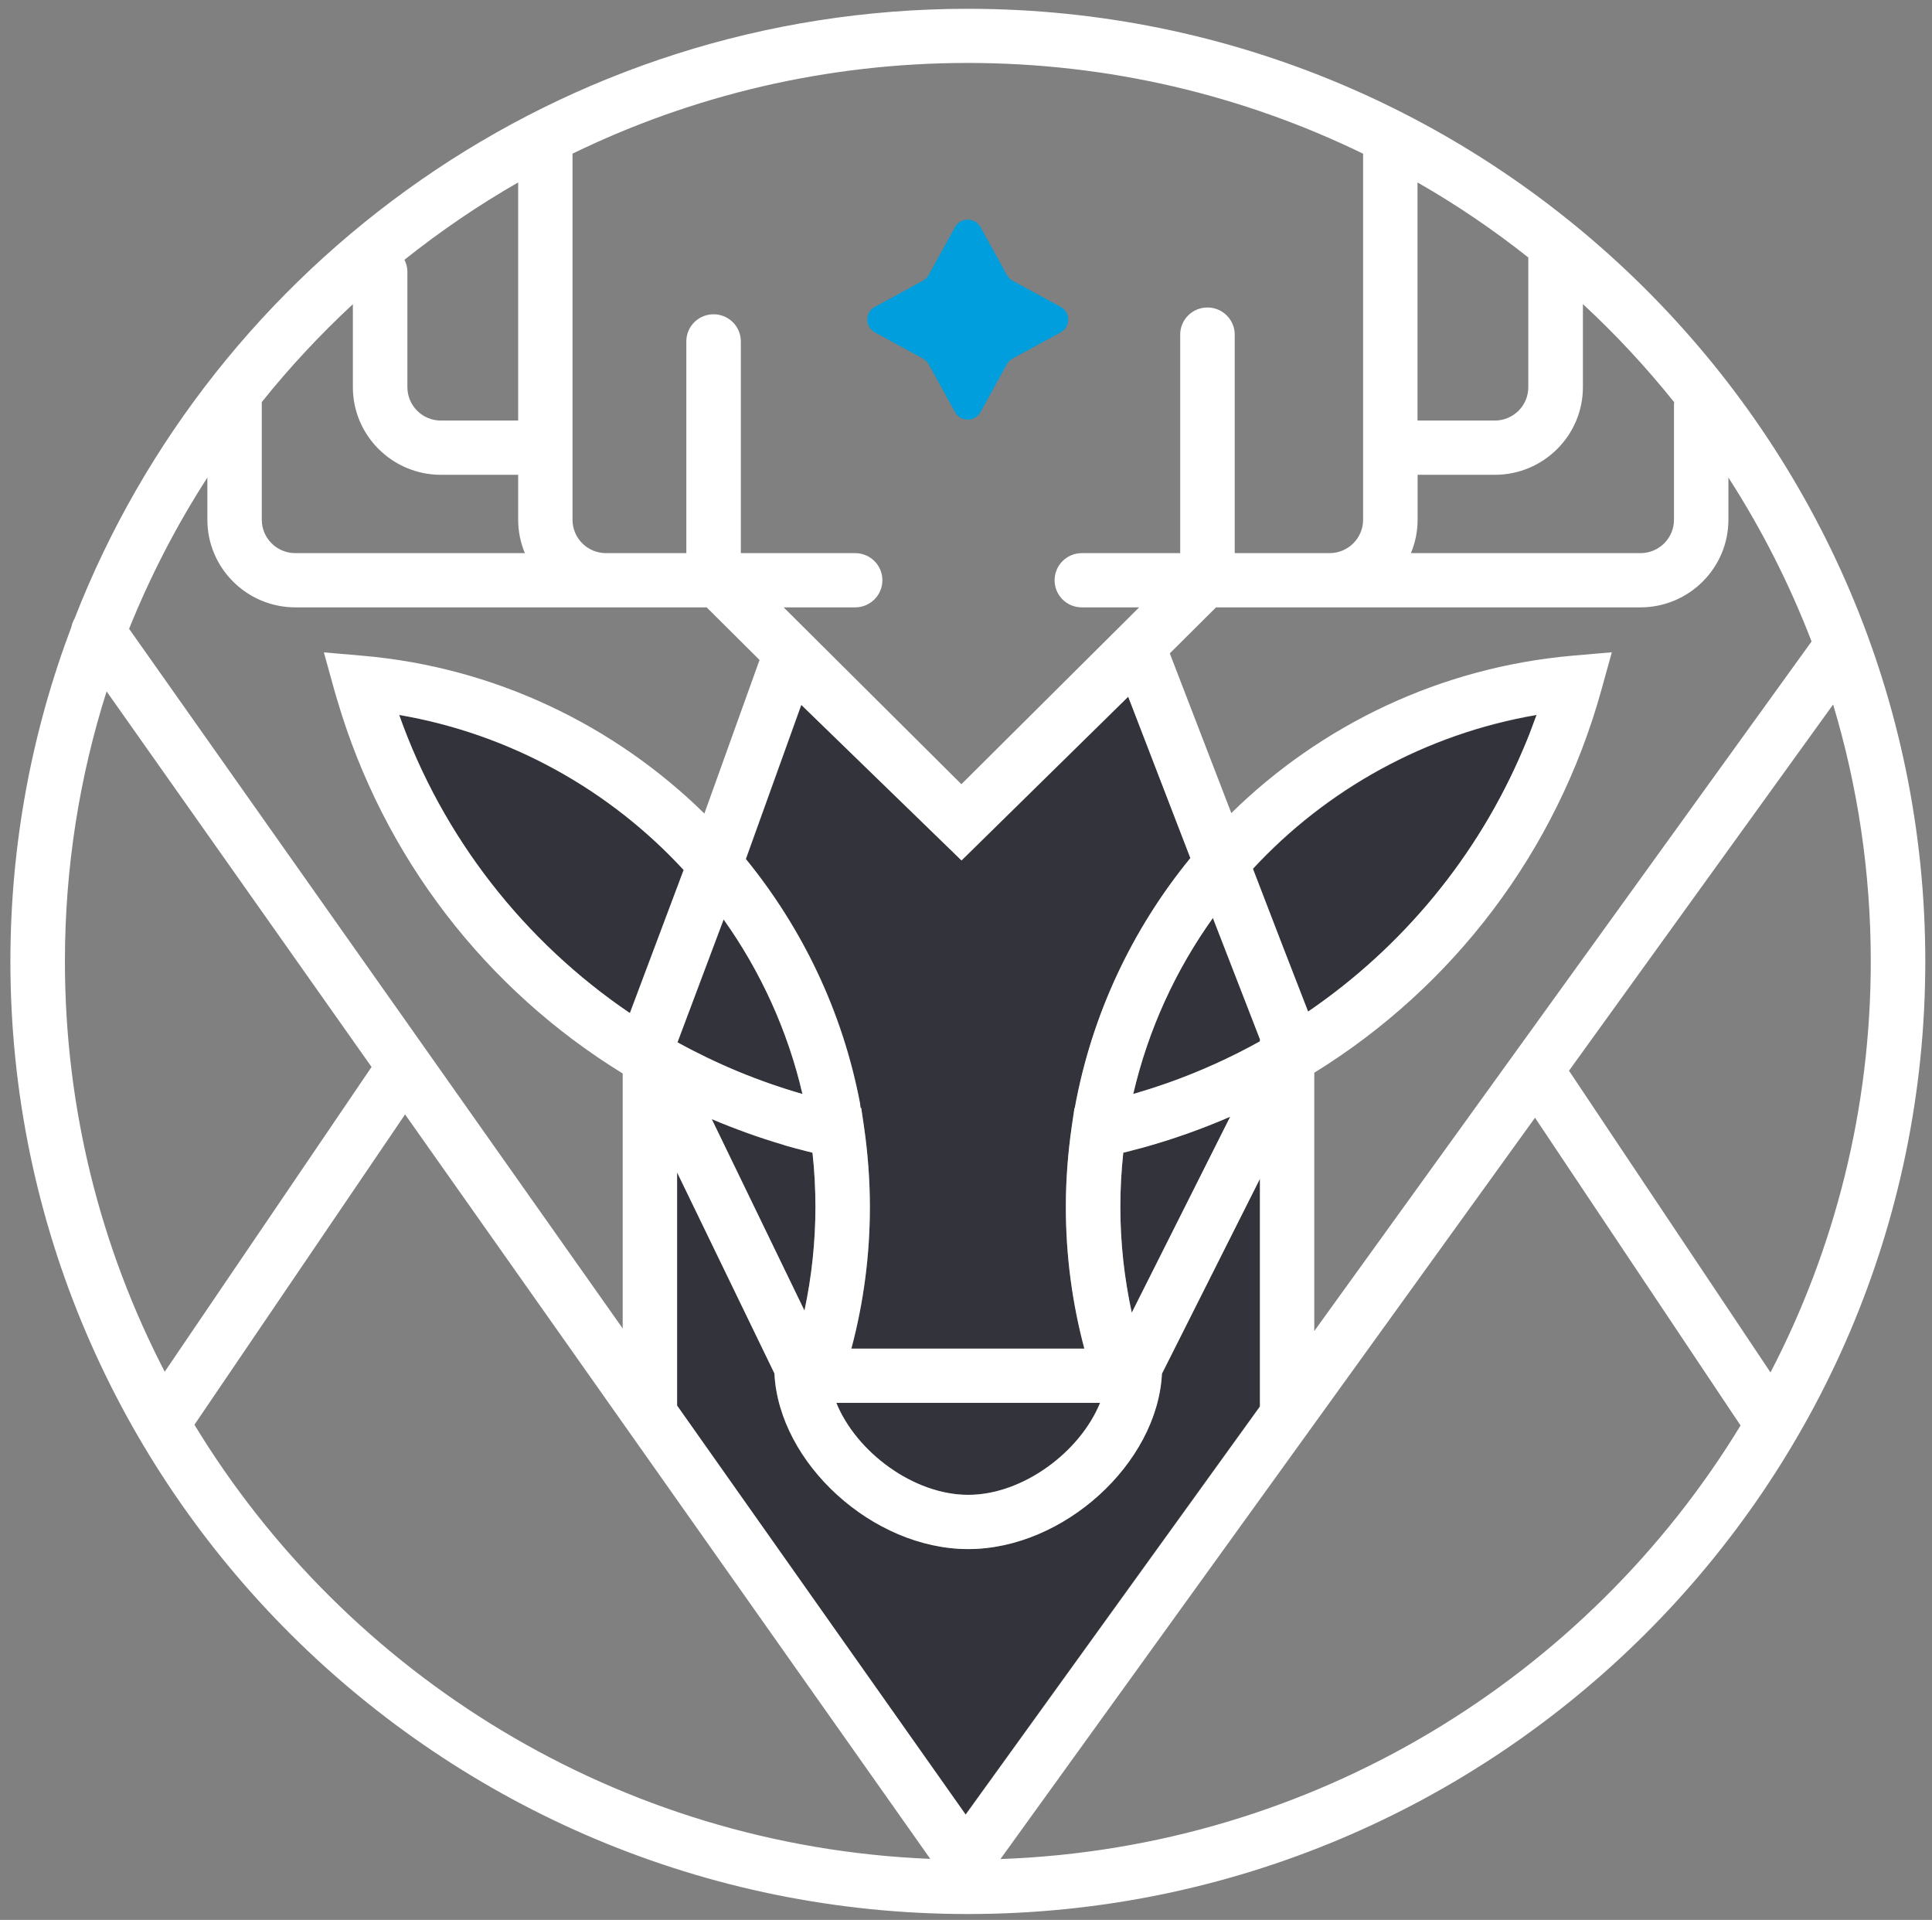
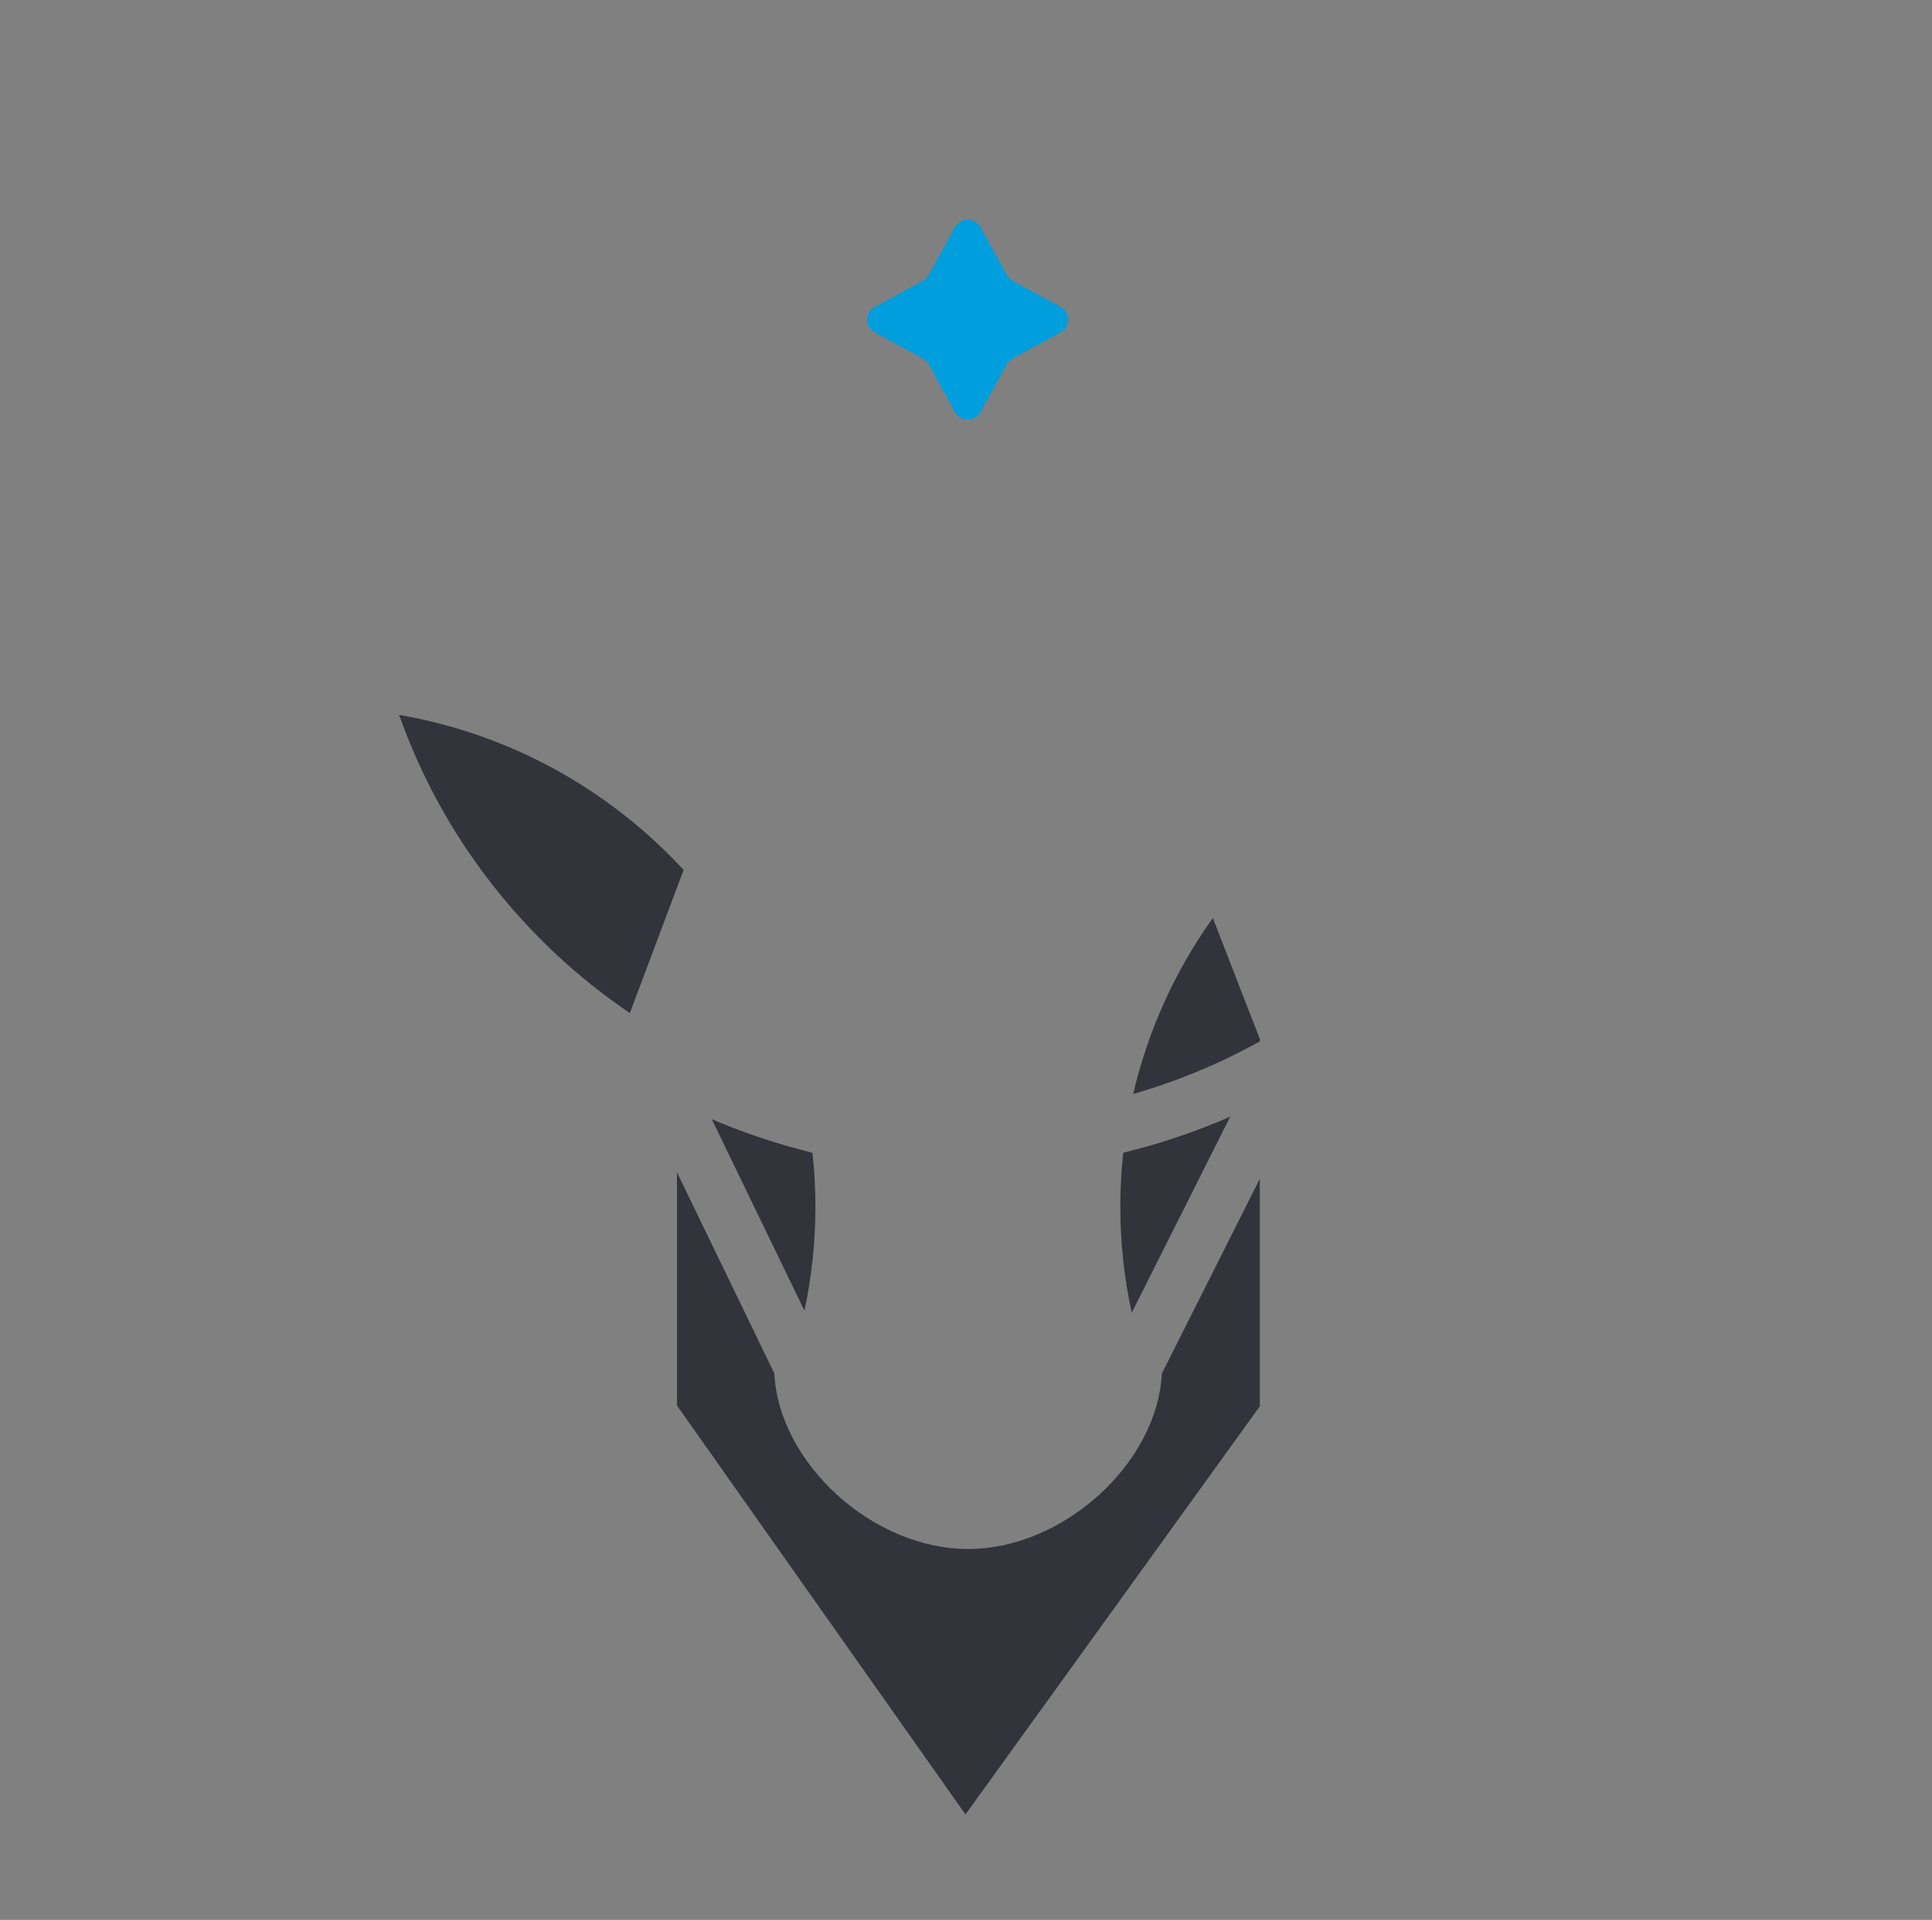
<svg xmlns="http://www.w3.org/2000/svg" width="155" height="154" viewBox="0 0 155 154" fill="none">
  <rect x="0" y="0" width="155" height="154" fill="#808080" stroke="none" />
  <path d="M85.101 26.656L81.244 28.758C81.052 28.861 80.889 29.023 80.779 29.221L78.666 33.057C78.222 33.858 77.062 33.858 76.619 33.057L74.506 29.221C74.403 29.03 74.24 28.868 74.041 28.758L70.184 26.656C69.379 26.215 69.379 25.061 70.184 24.62L74.041 22.518C74.233 22.416 74.395 22.254 74.506 22.055L76.619 18.219C77.062 17.418 78.222 17.418 78.666 18.219L80.779 22.055C80.882 22.247 81.045 22.408 81.244 22.518L85.101 24.62C85.906 25.061 85.906 26.215 85.101 26.656Z" fill="#009EDC" />
  <path d="M64.852 92.382L64.335 92.242C63.958 92.147 63.581 92.044 63.204 91.941L62.886 91.846C60.899 91.265 58.978 90.567 57.102 89.773L64.541 105.133C65.118 102.414 65.421 99.636 65.421 96.814C65.421 95.38 65.339 93.925 65.184 92.47L64.903 92.397H64.852V92.382Z" fill="#32333B" />
-   <path d="M77.673 119.905C82.062 119.905 86.65 116.473 88.253 112.526H67.086C68.697 116.473 73.284 119.905 77.666 119.905H77.673Z" fill="#32333B" />
  <path d="M98.695 89.574C96.442 90.551 94.114 91.382 91.706 92.05L91.166 92.19C90.819 92.286 90.472 92.381 90.117 92.462C89.955 93.917 89.881 95.372 89.881 96.805C89.881 99.686 90.191 102.523 90.797 105.294L98.695 89.574Z" fill="#32333B" />
-   <path d="M59.84 68.901C64.376 74.465 67.605 81.145 69.001 88.495L69.045 88.862H69.097L69.319 90.369C69.629 92.515 69.792 94.683 69.792 96.807C69.792 100.68 69.289 104.487 68.307 108.176H86.999C86.016 104.487 85.513 100.68 85.513 96.807C85.513 94.683 85.676 92.515 85.986 90.369L86.208 88.877H86.237C87.604 81.329 90.877 74.494 95.51 68.828L90.523 55.885L77.15 69.019L64.295 56.539L59.847 68.901H59.84Z" fill="#32333B" />
-   <path d="M54.353 83.608C57.501 85.343 60.855 86.746 64.379 87.753C63.19 82.63 61.003 77.897 58.055 73.752L54.353 83.608Z" fill="#32333B" />
  <path d="M101.073 83.401H101.095L97.305 73.633C94.32 77.808 92.118 82.578 90.914 87.751C91.32 87.634 91.719 87.509 92.118 87.384L92.333 87.318C92.769 87.178 93.197 87.031 93.626 86.884L93.729 86.847C96.285 85.944 98.738 84.826 101.073 83.533V83.401Z" fill="#32333B" />
  <path d="M32.023 57.347C35.496 67.165 42.049 75.514 50.531 81.262L54.845 69.782C48.92 63.358 40.941 58.875 32.023 57.347Z" fill="#32333B" />
-   <path d="M104.945 81.16C112.54 75.971 118.568 68.68 122.203 60.104L122.27 59.949C122.44 59.552 122.602 59.156 122.757 58.751L122.883 58.413C123.016 58.06 123.149 57.715 123.274 57.362C114.364 58.884 106.422 63.33 100.512 69.709L102.832 75.736L104.945 81.182V81.16Z" fill="#32333B" />
  <path d="M101.072 112.821V94.55L93.211 110.182C92.849 117.363 85.328 124.249 77.666 124.249C70.005 124.249 62.476 117.355 62.122 110.16L54.312 94.036V112.74L77.459 145.54L101.064 112.813L101.072 112.821Z" fill="#32333B" />
-   <path d="M77.648 0.706C45.037 0.706 17.11 21.034 5.983 49.616C5.865 49.822 5.777 50.042 5.732 50.277C2.57 58.634 0.834 67.673 0.834 77.117C0.834 119.252 35.292 153.529 77.648 153.529C120.004 153.529 154.462 119.252 154.462 77.117C154.462 34.983 120.004 0.706 77.648 0.706ZM77.471 145.548L54.324 112.747V94.043L62.133 110.168C62.488 117.355 70.009 124.257 77.677 124.257C85.346 124.257 92.86 117.37 93.222 110.19L101.083 94.558V112.828L77.478 145.555L77.471 145.548ZM23.693 48.719H56.695L60.936 52.938L56.511 65.255C49.292 58.171 39.688 53.518 29.116 52.6L25.983 52.328L26.818 55.341C26.892 55.606 26.973 55.863 27.047 56.12C30.778 68.82 39.023 79.388 49.957 86.106V106.559L10.357 50.439C12.071 46.184 14.177 42.12 16.637 38.305V41.693C16.637 45.566 19.807 48.719 23.7 48.719H23.693ZM86.233 88.869H86.203L85.982 90.368C85.671 92.514 85.509 94.683 85.509 96.806C85.509 100.68 86.011 104.487 86.994 108.176H68.302C69.285 104.487 69.787 100.68 69.787 96.806C69.787 94.683 69.624 92.514 69.314 90.368L69.093 88.876H69.041L68.996 88.494C67.593 81.145 64.372 74.464 59.835 68.901L64.283 56.539L77.138 69.018L90.511 55.885L95.498 68.827C90.865 74.494 87.592 81.336 86.226 88.869H86.233ZM90.119 92.463C90.474 92.375 90.821 92.279 91.168 92.191L91.707 92.051C94.109 91.383 96.443 90.552 98.697 89.575L90.799 105.295C90.2 102.524 89.883 99.687 89.883 96.806C89.883 95.373 89.964 93.918 90.119 92.463ZM88.257 112.527C86.647 116.473 82.059 119.906 77.677 119.906C73.296 119.906 68.701 116.473 67.098 112.527H88.265H88.257ZM62.887 91.846L63.204 91.941C63.581 92.051 63.958 92.147 64.335 92.243L64.852 92.382H64.903L65.184 92.463C65.347 93.918 65.421 95.373 65.421 96.806C65.421 99.629 65.118 102.407 64.541 105.126L57.102 89.766C58.978 90.559 60.907 91.258 62.887 91.838V91.846ZM54.353 83.607L58.055 73.751C61.003 77.896 63.19 82.629 64.379 87.752C60.855 86.738 57.501 85.341 54.353 83.607ZM32.026 57.347C40.944 58.876 48.923 63.359 54.848 69.783L50.534 81.263C42.059 75.515 35.499 67.166 32.026 57.347ZM93.732 86.848L93.628 86.885C93.2 87.032 92.771 87.179 92.335 87.318L92.121 87.385C91.722 87.51 91.316 87.634 90.917 87.752C92.121 82.578 94.323 77.808 97.308 73.634L101.098 83.401H101.076V83.533C98.741 84.827 96.288 85.944 93.732 86.848ZM100.514 69.687C106.417 63.308 114.367 58.869 123.277 57.34C123.151 57.693 123.018 58.046 122.885 58.391L122.76 58.729C122.605 59.133 122.442 59.53 122.272 59.927L122.206 60.081C118.571 68.666 112.542 75.949 104.947 81.138L102.834 75.692L100.514 69.665V69.687ZM105.442 86.047C116.554 79.183 124.873 68.35 128.478 55.334L129.313 52.321L126.18 52.592C115.578 53.518 105.989 58.149 98.785 65.219L93.85 52.409L97.559 48.719H131.603C135.497 48.719 138.666 45.566 138.666 41.693V38.305C141.319 42.421 143.557 46.823 145.338 51.453L105.442 106.765V86.047ZM147.067 56.51C149.032 63.043 150.088 69.952 150.088 77.11C150.088 88.987 147.185 100.202 142.043 110.087L125.877 85.885L147.067 56.51ZM134.315 32.271L134.3 32.433V41.693C134.3 43.17 133.096 44.368 131.611 44.368H113.192C113.539 43.545 113.731 42.641 113.731 41.693V38.085H119.93C123.824 38.085 126.993 34.932 126.993 31.059V24.393C129.631 26.833 132.076 29.464 134.322 32.271H134.315ZM113.724 14.633C116.842 16.419 119.812 18.432 122.612 20.652V31.059C122.612 32.536 121.408 33.734 119.923 33.734H113.724V14.633ZM109.358 12.325V41.693C109.358 43.17 108.153 44.368 106.668 44.368H99.059V26.84C99.059 25.642 98.084 24.665 96.872 24.665C95.66 24.665 94.685 25.635 94.685 26.84V44.368H86.794C85.59 44.368 84.608 45.339 84.608 46.544C84.608 47.749 85.583 48.719 86.794 48.719H91.39L77.131 62.904L62.872 48.719H68.605C69.809 48.719 70.792 47.749 70.792 46.544C70.792 45.339 69.817 44.368 68.605 44.368H59.436V27.384C59.436 26.186 58.461 25.209 57.249 25.209C56.045 25.209 55.063 26.179 55.063 27.384V44.368H48.62C47.135 44.368 45.931 43.17 45.931 41.693V12.325C55.513 7.665 66.27 5.049 77.641 5.049C89.011 5.049 99.768 7.665 109.35 12.325H109.358ZM32.448 20.836C35.322 18.55 38.365 16.47 41.572 14.633V33.734H35.373C33.888 33.734 32.684 32.536 32.684 31.059V21.798C32.684 21.453 32.595 21.13 32.448 20.836ZM28.31 24.393V31.059C28.31 34.932 31.48 38.085 35.373 38.085H41.572V41.693C41.572 42.641 41.764 43.545 42.111 44.368H23.693C22.208 44.368 21.003 43.17 21.003 41.693V32.249C23.242 29.456 25.695 26.825 28.318 24.393H28.31ZM8.547 55.451L29.81 85.584L13.216 110.028C8.096 100.158 5.208 88.965 5.208 77.11C5.208 69.57 6.382 62.294 8.555 55.451H8.547ZM15.603 114.276L32.499 89.391L49.95 114.122L74.634 149.105C49.603 148.083 27.808 134.369 15.595 114.276H15.603ZM80.263 149.12L123.151 89.656L139.641 114.342C127.362 134.502 105.42 148.223 80.256 149.12H80.263Z" fill="white" />
</svg>